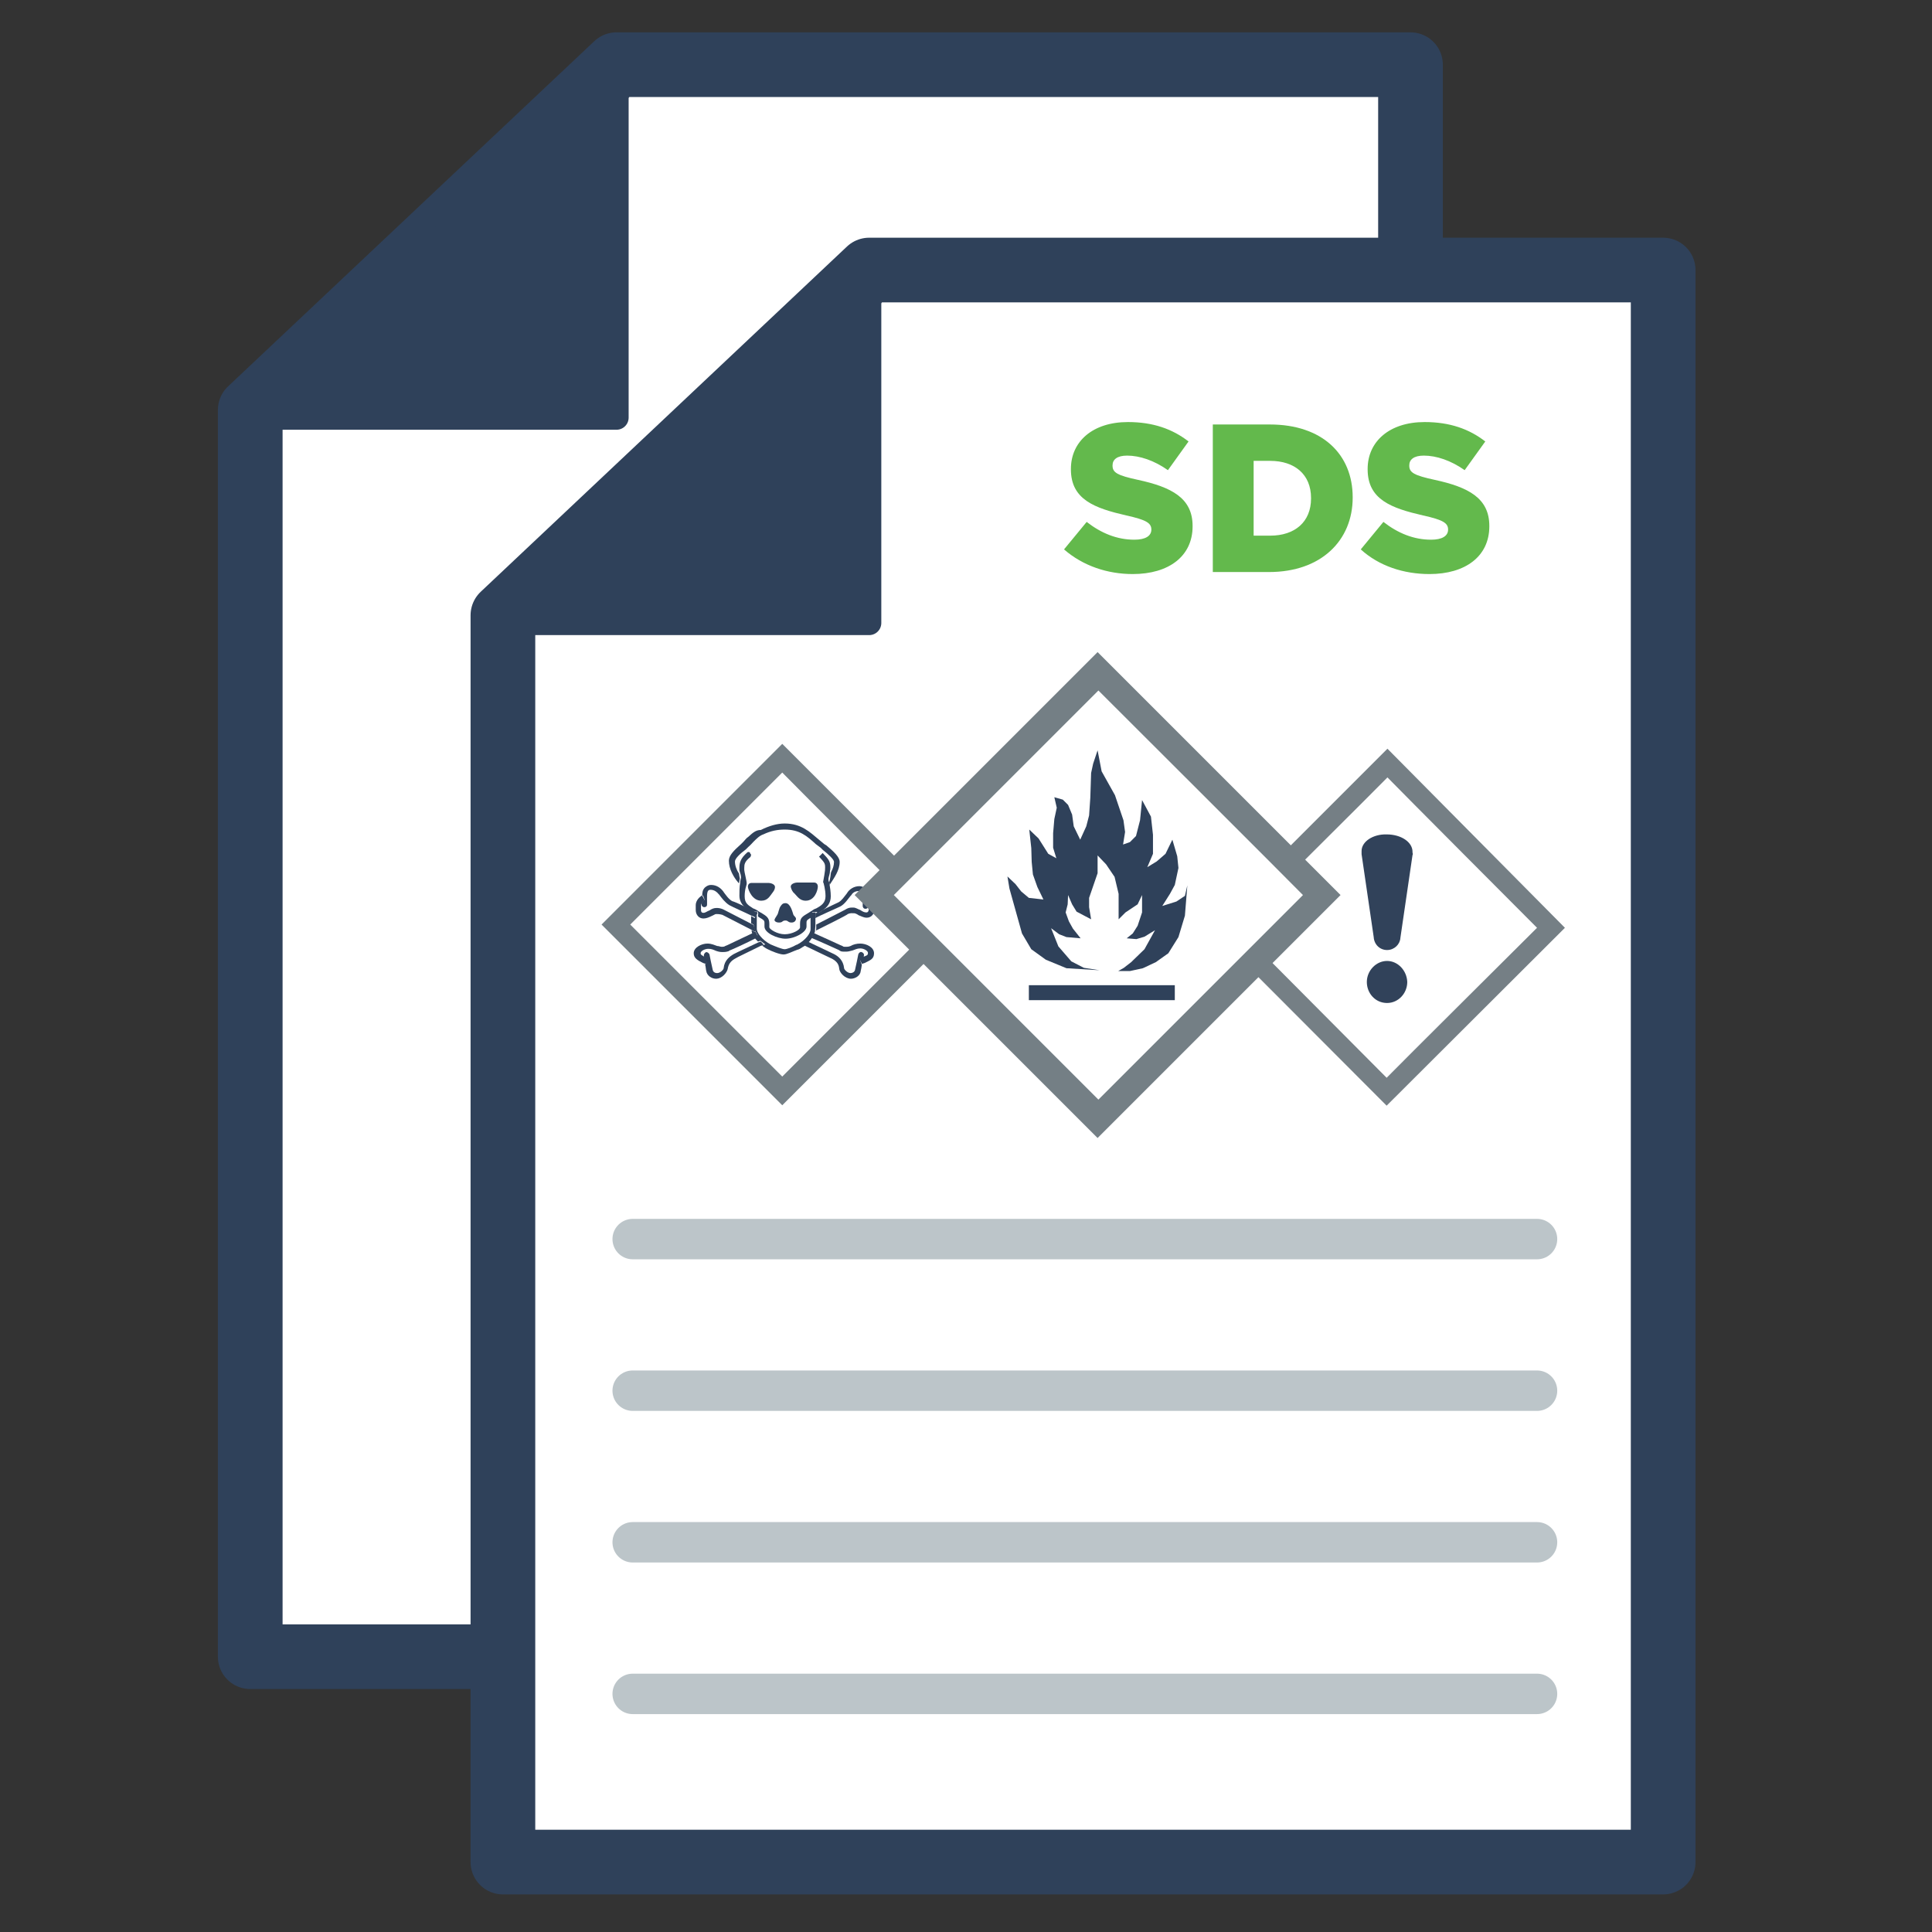
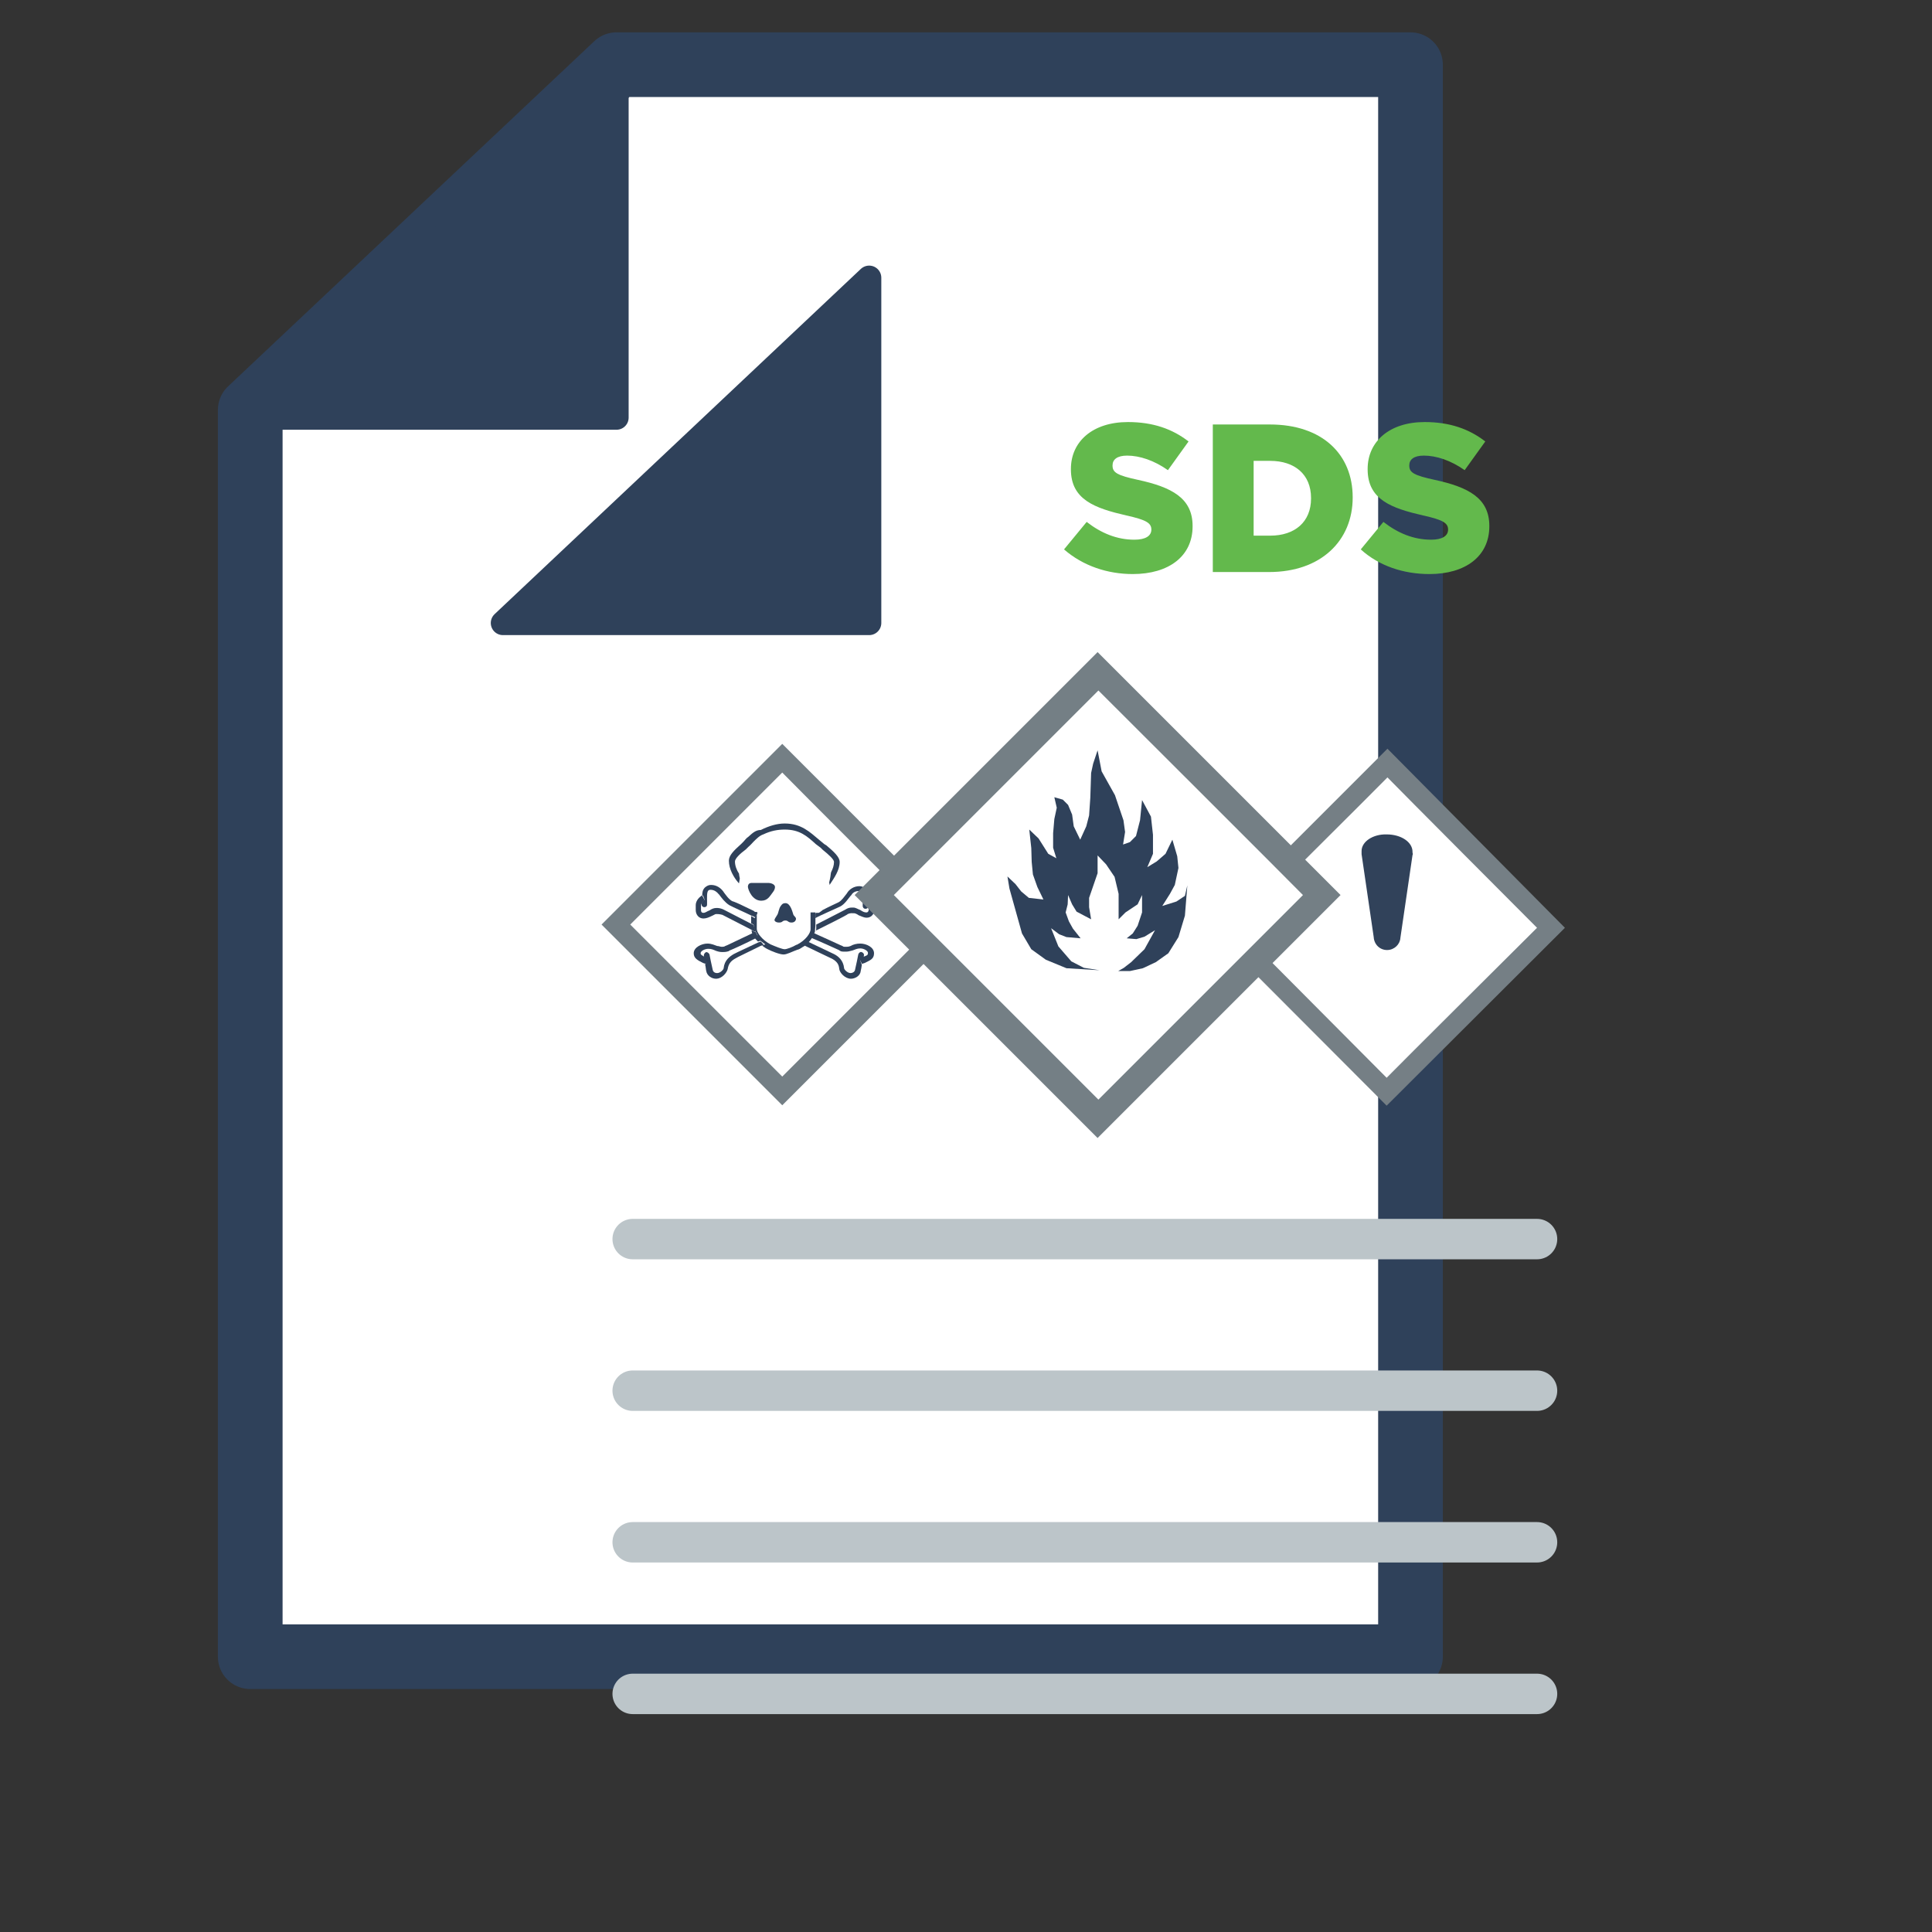
<svg xmlns="http://www.w3.org/2000/svg" version="1.1" id="Capa_1" x="0px" y="0px" viewBox="0 0 477.9 477.9" style="enable-background:new 0 0 477.9 477.9;" xml:space="preserve">
  <rect x="0" y="0" width="477.9" height="477.9" fill="#333333" stroke="none" />
  <style type="text/css">
	.st0{fill:#FFFFFF;stroke:#2F415A;stroke-width:16;stroke-linecap:round;stroke-linejoin:round;stroke-miterlimit:10;}
	.st1{fill:#2F415A;stroke:#2F415A;stroke-width:6;stroke-linecap:round;stroke-linejoin:round;stroke-miterlimit:10;}
	.st2{fill:none;stroke:#BCC5C9;stroke-width:10;stroke-linecap:round;stroke-linejoin:round;stroke-miterlimit:10;}
	.st3{fill:#FFFFFF;}
	.st4{fill:#747F85;}
	.st5{fill:none;}
	.st6{fill:#2F415A;}
	.st7{fill:#757F85;}
	.st8{fill:#31425A;}
	.st9{fill:#63B94C;}
</style>
  <g>
    <polygon class="st0" points="152.5,16 61.9,101.4 61.9,409.8 348.9,409.8 348.9,16  " />
    <polygon class="st1" points="152.5,103.3 61.9,103.3 152.5,17.9  " />
  </g>
  <g>
-     <polygon class="st0" points="215,66.8 124.4,152.2 124.4,460.6 411.4,460.6 411.4,66.8  " />
    <polygon class="st1" points="215,154.1 124.4,154.1 215,68.7  " />
  </g>
  <line class="st2" x1="156.5" y1="306.5" x2="380.2" y2="306.5" />
  <line class="st2" x1="156.5" y1="344" x2="380.2" y2="344" />
  <line class="st2" x1="156.5" y1="381.5" x2="380.2" y2="381.5" />
  <line class="st2" x1="156.5" y1="419" x2="380.2" y2="419" />
  <g>
    <g>
      <rect x="164.4" y="199.4" transform="matrix(0.707 -0.707 0.707 0.707 -104.916 203.797)" class="st3" width="58.2" height="58.2" />
      <g>
        <path class="st4" d="M148.8,228.7l44.7,44.7l44.7-44.7L193.5,184L148.8,228.7z M231.1,228.7c-3,3-34.6,34.6-37.6,37.6     c-3-3-34.6-34.6-37.6-37.6c3-3,34.6-34.6,37.6-37.6C196.5,194.2,228,225.7,231.1,228.7z" />
        <path class="st5" d="M209,225.2L209,225.2c0.9-0.5,1.6-0.5,1.9-0.5h0.1c0.6,0,1.1,0.2,1.7,0.6c0.6,0.2,1,0.6,1.5,0.6     c0.6,0,0.6-0.5,0.6-0.8v-1.2c0-0.1,0-0.2-0.1-0.2v0.2c0,0.3-0.3,0.7-0.7,0.7s-0.7-0.2-0.7-0.7v-0.8c0-0.9,0.1-2.3-0.3-2.7     c-0.1-0.1-0.2-0.2-0.6-0.2c-0.9,0-1.6,0.6-1.9,1l-0.2,0.2c-0.6,0.8-1.4,1.9-2.5,2.6c-1,0.6-5.2,2.4-6.2,2.9v1.8L209,225.2z" />
        <path class="st5" d="M177.8,221.6l-0.2-0.2c-0.3-0.6-1-1-1.9-1c-0.2,0-0.5,0.1-0.6,0.2c-0.5,0.5-0.3,1.7-0.3,2.7v0.8     c0,0.3-0.2,0.7-0.7,0.7c-0.3,0-0.7-0.2-0.7-0.7v-0.2c0,0.1-0.1,0.2-0.1,0.2v1.2c0,0.3,0.1,0.8,0.6,0.8c0.5,0,0.9-0.2,1.5-0.6     c0.6-0.2,1.1-0.6,1.7-0.6h0.1c0.3,0,1-0.1,1.9,0.5l0,0l6.6,3.4V227c-1.6-0.7-4.7-2.1-5.5-2.6     C179.2,223.7,178.4,222.3,177.8,221.6z" />
        <path class="st5" d="M209,239.4c0,0.3,0.8,1.2,1.6,1.2c0.6,0,1-0.3,1.1-0.8c0.2-0.8,0.8-3.7,0.8-3.8c0.1-0.3,0.5-0.6,0.8-0.6     c0.3,0.1,0.6,0.5,0.6,0.8c0,0,0,0.2-0.1,0.5c1.1-0.6,1.2-0.7,1.2-1c0-0.6-1.1-1.1-1.9-1.1c-0.8,0-1.2,0.2-1.9,0.5     c-0.6,0.2-1,0.3-1.6,0.3c-0.9,0-1.1-0.1-1.5-0.2l-0.3-0.2c-0.6-0.2-5.3-2.5-6.6-3.2c-0.2,0.3-0.6,0.7-0.8,1l6.3,3     C207.5,236.5,208.8,237.4,209,239.4z" />
        <path class="st5" d="M190.5,233.7c1.4,0.7,3,1.2,3.5,1.2c0.6,0,1.9-0.6,2.9-1.1h0.1c2.1-1.1,3.4-2.9,3.4-3.8v-3     c-1.2,0.8-1.4,0.9-1.4,1.5v0.9c0,1.6-2.9,3-5.2,3c-1.9,0-5.2-1.4-5.2-3c0-0.6,0-0.8,0-0.9c0-0.6-0.1-0.7-1.5-1.5     c0,0-0.1,0-0.1-0.1v3.2C187.3,230.8,188.4,232.6,190.5,233.7z" />
        <path class="st5" d="M180.3,235.1c-0.5,0.2-0.6,0.2-1.5,0.2c-0.6,0-1.1-0.2-1.6-0.3c-0.6-0.2-1.1-0.5-1.9-0.5     c-0.9,0-1.9,0.6-1.9,1.1c0,0.5,0.1,0.6,1.2,1c-0.1-0.2-0.1-0.5-0.1-0.5c-0.1-0.3,0.2-0.7,0.6-0.8c0.3-0.1,0.7,0.2,0.8,0.6     c0,0.1,0.6,3,0.8,3.8c0.1,0.5,0.6,0.8,1.1,0.8c0.8,0,1.6-0.9,1.6-1.2c0.2-2,1.5-3,2.5-3.5l1-0.5l5.1-2.4c-0.3-0.3-0.6-0.7-0.9-1     c-1.7,0.9-5.6,2.7-6.2,2.9L180.3,235.1z" />
        <path class="st5" d="M182.4,215c0-0.1,0-0.5,0-0.5c0-1.2,0.3-2.4,1.9-3.7c0.1-0.1,0.6-0.2,0.7,0s0.2,0.2,0.3,0.5     c0.2,0.2,0,0.5-0.2,0.6c-1.2,1.2-1.5,1.9-1.5,2.7v0.5c0,0.3,0.6,2.7,0.6,3.3s-0.5,1.2-0.5,3.2c0,1.8,0.9,2.3,2.1,3l0.5,0.2     c0.6,0.3,1,0.6,1.5,0.9c1.4,0.8,2,1.2,2,2.7c0,0,0,0.2,0,0.9c0.1,0.5,2,1.7,3.8,1.7c1.9,0,3.8-1.2,3.8-1.7v-0.9     c0-1.5,0.7-1.9,2.1-2.7l1.4-0.9l0.5-0.2c1.2-0.8,2.3-1.4,2.3-3c0-1.6-0.5-3.2-0.5-3.3l-0.1-0.2l0.3-1.7c0.2-1.2,0.2-1.2,0.2-1.9     c0-0.9-0.1-1.2-1.5-2.7l0.9-0.9c1.5,1.6,1.9,2.1,1.9,3.5c0,0.3,0,0.6-0.1,0.9c0.5-0.8,0.7-1.6,0.7-2.5c0-0.7-1.4-1.9-2.8-3     l-0.2-0.2l-1.2-1.1c-2.3-2-4.1-3.6-7.7-3.6c-1.8,0-3.5,0.3-5.3,1.2c-0.9,0.5-1.6,1.1-2.5,1.9c-0.5,0.5-0.8,0.8-1.2,1.2l-0.6,0.6     c-1.4,1.2-2.7,2.4-2.7,3c0,1.1,0.6,2.1,1,3C182.4,215.2,182.4,215.4,182.4,215z M197.3,218.4c0.5,0,3.8,0,4.2,0s0.9,0.2,0.9,1     s-0.9,3.5-3,3.5c-1.6,0-2.1-1.1-2.8-2c-0.5-0.6-0.6-1.1-0.6-1.4C195.8,218.7,196.8,218.4,197.3,218.4z M193,223.9     c0.3-0.5,0.6-0.6,1.1-0.6c1.2,0,1.7,2.1,1.9,2.7c0.2,0.6,0.7,0.9,0.7,1.2c0,0.2-0.2,0.9-1.1,0.9c-0.9,0-0.7-0.5-1.5-0.5     c-0.9,0-0.6,0.5-1.6,0.5s-1.1-0.6-1.1-0.9s0.2-0.7,0.6-1.1C192.3,225.7,192.4,224.6,193,223.9z M186.1,218.4c0.3,0,3.7,0,4.2,0     c0.5,0,1.6,0.3,1.6,1c0,0.2-0.2,0.9-0.6,1.4c-0.7,0.9-1.4,2-2.8,2c-2.3,0-3-2.7-3-3.5S185.8,218.4,186.1,218.4z" />
        <path class="st6" d="M212.7,237.3l0.7-0.3c0.1-0.1,0.2-0.1,0.2-0.2c0.1-0.2,0.1-0.5,0.1-0.5c0.1-0.3-0.2-0.7-0.6-0.8     c-0.3-0.1-0.7,0.2-0.8,0.6c0,0.1-0.6,3-0.8,3.8c-0.1,0.5-0.6,0.8-1.1,0.8c-0.8,0-1.6-0.9-1.6-1.2c-0.2-2-1.5-3-2.5-3.5l-6.3-3     c-0.3,0.3-0.7,0.7-1,0.9l6.9,3.3c1,0.6,1.6,1.2,1.7,2.5c0.1,0.9,1.4,2.4,2.9,2.4c1,0,2.3-0.7,2.4-1.9c0.1-0.3,0.2-1,0.3-1.7h-0.1     L212.7,237.3z" />
        <path class="st6" d="M207.5,235l0.3,0.2c0.3,0.2,0.6,0.2,1.5,0.2c0.6,0,1.1-0.2,1.6-0.3c0.6-0.2,1.1-0.5,1.9-0.5     c0.9,0,1.9,0.6,1.9,1.1c0,0.5-0.1,0.6-1.2,1c-0.1,0.1-0.2,0.1-0.2,0.2l-0.7,0.3l0.6,1.2h0.1l0.6-0.2c1.4-0.7,2.3-1,2.3-2.4     c0-1.5-1.9-2.4-3.4-2.4c-0.9,0-1.7,0.2-2.4,0.6c-0.5,0.2-0.8,0.2-1.1,0.2c-0.6,0-0.7,0-0.9-0.2l-0.5-0.2c-0.5-0.2-4.3-2-6.6-3     c-0.1,0.3-0.3,0.8-0.6,1.2C202.2,232.6,207.1,234.8,207.5,235z" />
        <path class="st6" d="M201.9,225.8l-0.2,0.1v1.2c1-0.6,5.2-2.4,6.2-2.9c1.1-0.6,1.9-1.9,2.5-2.6l0.2-0.2c0.3-0.6,1-1,1.9-1     c0.2,0,0.5,0.1,0.6,0.2c0.5,0.5,0.3,1.7,0.3,2.7v0.8c0,0.3,0.2,0.7,0.7,0.7c0.3,0,0.7-0.2,0.7-0.7v-0.2c-0.1-0.2-0.3-0.7-0.8-0.9     l0.6-1.2c0.1,0,0.2,0.1,0.2,0.1c-0.1-0.9-0.2-1.6-0.7-2.1c-0.3-0.3-0.9-0.6-1.5-0.6c-1.4,0-2.5,0.8-3,1.6l-0.2,0.3     c-0.5,0.6-1.2,1.7-2,2.1c-0.6,0.3-2.4,1.1-3.9,1.9c-0.3,0.2-0.7,0.6-1,0.7H201.9z" />
        <path class="st6" d="M214,222.6c0.5,0.2,0.7,0.6,0.8,0.9c0,0.1,0.1,0.2,0.1,0.2v1.2c0,0.3-0.1,0.8-0.6,0.8s-0.9-0.2-1.5-0.6     c-0.6-0.2-1.1-0.6-1.7-0.6H211c-0.3,0-1-0.1-1.9,0.5l0,0l-7.2,3.7v0.9c0,0.2,0,0.5-0.1,0.6c1.6-0.8,7.9-3.9,7.9-4.1     c0.7-0.3,1.1-0.2,1.4-0.2h0.2c0.2,0,0.7,0.2,1.1,0.5c0.6,0.2,1.2,0.6,2,0.6c1.1,0,1.9-0.9,1.9-2.1v-1.2c0-0.7-0.6-1.6-1.4-2.3     c-0.1-0.1-0.2-0.1-0.2-0.1L214,222.6z" />
-         <path class="st6" d="M199.3,222.8c2.3,0,3-2.7,3-3.5s-0.6-1-0.9-1s-3.7,0-4.2,0s-1.6,0.3-1.6,1c0,0.2,0.2,0.9,0.6,1.4     C197.2,221.6,197.7,222.8,199.3,222.8z" />
        <path class="st6" d="M185.1,207c-0.5,0.3-0.8,0.8-1.2,1.2l-0.6,0.6c-1.8,1.6-3,2.8-3,4.1c0,2.1,1.2,4.1,2.3,5.4l0.2,0.2     c0.1-0.6,0.2-1.1,0.2-1.2c-0.1-0.6-0.2-0.9-0.2-1.2c-0.6-0.9-1-2-1-3c0-0.7,1.2-1.9,2.7-3l0.6-0.6c0.6-0.5,0.9-0.9,1.2-1.2     c0.9-0.9,1.6-1.6,2.5-1.9c1.9-0.9,3.6-1.2,5.3-1.2c3.7,0,5.5,1.6,7.7,3.6l1.2,0.9l0.5,0.5c1.5,1.2,2.8,2.4,2.8,3     c0,0.9-0.3,1.7-0.7,2.5c-0.1,0.2-0.1,0.6-0.2,1.2c0,0-0.2,1.1-0.3,1.4c0,0.1,0.1,0.2,0.1,0.6l0.2-0.3c0.9-1.4,2.3-3.3,2.3-5.4     c0-1.2-1.4-2.5-3.3-4.1l-0.5-0.3l-1.2-1c-2.4-2-4.5-4.1-8.6-4.1c-1.9,0-3.9,0.6-5.9,1.6C186.9,205.3,186.1,206.1,185.1,207z" />
-         <path class="st6" d="M205.1,216.6c0.2-0.7,0.2-1,0.2-1.2c0.1-0.2,0.1-0.6,0.1-0.9c0-1.5-0.5-2-1.9-3.5l-0.9,0.9     c1.4,1.5,1.5,1.7,1.5,2.7c0,0.6,0,0.6-0.2,1.9l-0.3,1.7l0.1,0.2c0,0,0.5,1.6,0.5,3.3c0,1.6-1,2.3-2.3,3l-0.5,0.2l-1.4,0.9     c-1.5,0.9-2.1,1.2-2.1,2.7v0.9c0,0.6-1.9,1.7-3.8,1.7c-1.8,0-3.7-1.2-3.8-1.7c0-0.6,0-0.9,0-0.9c0-1.5-0.7-1.9-2-2.7     c-0.5-0.2-0.9-0.6-1.5-0.9l-0.5-0.2c-1.2-0.8-2.1-1.2-2.1-3c0-1.9,0.5-2.6,0.5-3.2c0-0.6-0.6-2.9-0.6-3.3c0-0.1,0-0.5,0-0.5     c0-0.9,0.1-1.6,1.5-2.7c0.1-0.1,0.2-0.5,0.2-0.6c-0.2-0.2-0.2-0.2-0.3-0.5c-0.1-0.2-0.6-0.2-0.7,0c-1.6,1.4-1.9,2.5-1.9,3.7v0.5     c0,0.3,0,0.2,0.2,0.9c0.1,0.2,0.2,0.7,0.2,1.2c-0.1,0.2-0.2,0.7-0.2,1.2c-0.2,0.9-0.2,2.3-0.2,3.2c0,1.2,0.6,2.1,1.2,2.7     c0.9,0.5,1.8,0.9,2.5,1.2h0.9v0.5c0.1,0,0.1,0,0.1,0l-0.1,0.2v0.5c0,0,0.1,0,0.1,0.1c1.4,0.8,1.5,0.9,1.5,1.5c0,0.2,0,0.5,0,0.9     c0,1.6,3.2,3,5.2,3c2.3,0,5.2-1.6,5.2-3v-0.9c0-0.7,0.1-0.7,1.4-1.5v-1.2h1.2v0.5l0.2-0.1l0.3-0.2c0.3-0.2,0.7-0.5,1-0.7     c1-0.7,1.9-1.7,1.9-3.4c0-1.1-0.2-2.3-0.3-2.9c-0.1-0.2-0.1-0.5-0.1-0.6C204.7,217.7,205.1,216.6,205.1,216.6z" />
        <path class="st6" d="M185.9,230.1c0,0.2,0.1,0.6,0.2,0.9c0.2-0.2,0.6-0.2,0.8-0.3C186.8,230.5,186.5,230.4,185.9,230.1z" />
        <path class="st6" d="M201.7,229v-1.8v-1.2v-0.3h-1.2v1.2v3c0,0.9-1.2,2.7-3.4,3.8H197c-1,0.6-2.4,1.1-2.9,1.1     c-0.6,0-2.1-0.6-3.5-1.2c-2.1-1.1-3.4-2.9-3.4-3.8v-3.2v-0.5l-0.5,1c-0.1,0-0.3-0.2-0.9-0.5v1.8l0.6,0.3l0.3,1.6     c0,0,0.1,0,0.1-0.1l0.6,1.2c-0.1,0-0.3,0.2-0.8,0.5c0.2,0.3,0.6,0.7,0.9,1l0.6-0.2l1.2,0.9l-0.8,0.3c0.3,0.2,0.8,0.6,1.2,0.8     c1.1,0.6,3.2,1.4,4.1,1.4c0.9,0,2.1-0.7,3.5-1.2h0.1c0.6-0.2,1-0.6,1.6-0.9c0.5-0.3,0.8-0.6,1-0.9c0.3-0.3,0.6-0.7,0.8-1     c0.2-0.5,0.5-0.8,0.6-1.2c0-0.1,0.1-0.2,0.1-0.2c0.1-0.2,0.1-0.5,0.1-0.6L201.7,229L201.7,229z" />
        <path class="st6" d="M187.3,225.6h-0.9c0.5,0.2,0.9,0.3,0.9,0.5V225.6z" />
        <path class="st6" d="M188.2,232.9l-0.6,0.2l-5.1,2.4l-1,0.5c-1,0.6-2.3,1.5-2.5,3.5c0,0.3-0.8,1.2-1.6,1.2c-0.6,0-1-0.3-1.1-0.8     c-0.2-0.8-0.8-3.7-0.8-3.8c-0.1-0.3-0.5-0.6-0.8-0.6c-0.3,0.1-0.6,0.5-0.6,0.8c0,0,0,0.2,0.1,0.5c0.1,0.1,0.2,0.1,0.2,0.2     l0.7,0.3l-0.6,1.2h-0.1c0.2,0.7,0.2,1.4,0.3,1.7c0.2,1.2,1.4,1.9,2.4,1.9c1.5,0,2.7-1.5,2.9-2.4c0.2-1.2,0.7-1.9,1.7-2.5l0.9-0.5     l5.5-2.7l0.8-0.3L188.2,232.9z" />
        <path class="st6" d="M175.4,237.3l-0.7-0.3c-0.1-0.1-0.2-0.1-0.2-0.2c-1.1-0.6-1.2-0.7-1.2-1c0-0.6,1.1-1.1,1.9-1.1     c0.8,0,1.2,0.2,1.9,0.5c0.6,0.2,1,0.3,1.6,0.3c0.9,0,1.1-0.1,1.5-0.2l0.3-0.2c0.6-0.2,4.5-2,6.2-2.9c0.5-0.2,0.8-0.3,0.8-0.5     l-0.6-1.2c0,0-0.1,0-0.1,0.1l0,0l0,0c-0.2,0.1-0.6,0.2-0.8,0.3c-2.4,1.1-5.6,2.7-6.1,2.9l-0.5,0.2c-0.2,0.1-0.2,0.2-0.9,0.2     c-0.3,0-0.7-0.2-1.1-0.2c-0.6-0.2-1.4-0.6-2.4-0.6c-1.4,0-3.4,0.9-3.4,2.4c0,1.2,0.9,1.7,2.3,2.4l0.6,0.2h0.1L175.4,237.3z" />
        <path class="st6" d="M174.3,222.6c-0.5,0.2-0.7,0.6-0.8,0.9v0.2c0,0.3,0.3,0.7,0.7,0.7s0.7-0.2,0.7-0.7V223     c0-0.9-0.1-2.3,0.3-2.7c0.1-0.1,0.2-0.2,0.6-0.2c0.9,0,1.6,0.6,1.9,1l0.2,0.2c0.6,0.8,1.4,1.9,2.5,2.6c0.9,0.5,4.1,1.9,5.5,2.6     c0.6,0.2,0.8,0.3,0.9,0.5l0.5-1l0.1-0.2c0,0,0,0-0.1,0c-0.2-0.1-0.6-0.2-0.9-0.5c-0.7-0.3-1.6-0.8-2.5-1.2     c-1.2-0.6-2.4-1.1-2.8-1.2c-0.9-0.5-1.6-1.6-2-2.1l-0.2-0.3c-0.6-0.8-1.6-1.6-3-1.6c-0.6,0-1,0.2-1.5,0.6     c-0.6,0.6-0.7,1.2-0.7,2.1c0.1-0.1,0.2-0.1,0.2-0.1L174.3,222.6z" />
        <path class="st6" d="M186.9,230.5L186.9,230.5l-0.5-1.7l-0.6-0.3l-6.6-3.4l0,0c-0.9-0.5-1.6-0.5-1.9-0.5h-0.1     c-0.6,0-1.1,0.2-1.7,0.6c-0.6,0.2-1,0.6-1.5,0.6c-0.6,0-0.6-0.5-0.6-0.8v-1.2c0-0.1,0-0.2,0.1-0.2c0.1-0.2,0.3-0.7,0.8-0.9     l-0.6-1.2c-0.1,0-0.2,0.1-0.2,0.1c-0.9,0.6-1.4,1.5-1.4,2.3v1.2c0,1.2,0.8,2.1,1.9,2.1c0.7,0,1.4-0.3,2-0.6     c0.5-0.2,0.9-0.5,1.1-0.5h0.2c0.2,0,0.7,0,1.4,0.2c0,0,5.1,2.6,7.2,3.7C186.5,230.4,186.8,230.5,186.9,230.5L186.9,230.5z" />
        <path class="st6" d="M188.3,222.8c1.6,0,2.1-1.1,2.8-2c0.5-0.6,0.6-1.1,0.6-1.4c0-0.7-1.1-1-1.6-1s-3.8,0-4.2,0s-0.9,0.2-0.9,1     C185.1,220.2,186.1,222.8,188.3,222.8z" />
        <path class="st6" d="M192.7,228.2c1,0,0.7-0.5,1.6-0.5c0.7,0,0.6,0.5,1.5,0.5c0.9,0,1.1-0.7,1.1-0.9c0-0.5-0.6-0.7-0.7-1.2     c-0.2-0.6-0.7-2.7-1.9-2.7c-0.6,0-0.8,0.2-1.1,0.6c-0.6,0.7-0.6,1.9-1,2.4c-0.3,0.5-0.6,0.9-0.6,1.1     C191.5,227.6,191.7,228.2,192.7,228.2z" />
      </g>
    </g>
    <g>
      <rect x="314.2" y="200.7" transform="matrix(0.709 -0.706 0.706 0.709 -61.97 308.846)" class="st3" width="57.4" height="57.4" />
      <path class="st7" d="M299,229.4l44,44.1l44.1-44l-43.9-44.3L299,229.4z M380.2,229.5c-3,3-34.1,33.9-37.2,37.1    c-3-3-33.9-34.1-37-37.2c3-3,34.1-33.9,37.2-37.1C346.2,195.4,377.1,226.4,380.2,229.5z" />
-       <path class="st8" d="M343.1,237.7c-2.7,0-5,2.4-5,5.2s2.1,5.2,5,5.2c2.8,0,5-2.4,5-5.2C348,240.1,345.8,237.7,343.1,237.7z" />
      <path class="st8" d="M336.8,210.5c0,0.1,0,0.1,0,0.2l0,0v0.1c0,0.1,0,0.2,0,0.5l3,20.5c0.1,1.8,1.5,3.2,3.3,3.2    c1.8,0,3.2-1.4,3.3-3l3-20.5c0.1-0.1,0.1-0.3,0-0.6l0,0l0,0c0-0.1,0-0.1,0-0.2c0-2.4-2.8-4.3-6.4-4.3    C339.6,206.3,336.8,208.2,336.8,210.5z" />
    </g>
    <g>
      <rect x="232.7" y="179.9" transform="matrix(0.707 -0.707 0.707 0.707 -75.3 256.373)" class="st3" width="78.3" height="78.3" />
      <g>
        <path class="st4" d="M211.4,221.4l60.1,60.1l60.1-60.1l-60.1-60.1L211.4,221.4z M322.3,221.4c-4.2,4.2-46.5,46.5-50.6,50.6     c-4.2-4.2-46.5-46.5-50.6-50.6c4.2-4.2,46.5-46.5,50.6-50.6C275.8,174.9,318.1,217.1,322.3,221.4z" />
        <polygon class="st6" points="269.9,191.2 269.7,197.3 269.4,201.7 268.7,204.4 267.2,207.7 265.6,204.4 265.2,201.5 264.2,199.1      262.9,197.8 260.8,197.2 261.4,199.8 260.8,202.6 260.5,206.1 260.5,209.7 261.3,212.3 259.3,211.2 256.9,207.4 254.6,205.2      255.1,209.8 255.2,213.2 255.5,216.3 256.6,219.4 258.1,222.5 254.5,222.1 252.6,220.5 251.2,218.7 249.2,216.8 249.7,219.8      252.8,230.9 255.1,234.8 258.7,237.4 263.8,239.5 272,240 268.1,239.4 265,237.8 261.8,234.1 260,229.6 262,231.1 263.8,231.8      267.3,232.1 265.4,229.7 264.4,227.9 263.6,225.7 264.1,223.7 264.2,221.4 265.2,223.7 266.3,225.5 269.9,227.4 269.4,224.4      269.4,222.1 271.5,216 271.5,211.6 273.6,213.8 275.7,216.9 276.7,221.1 276.7,227.4 278.4,225.7 281.4,223.7 282.5,221.4      282.5,225.7 281.4,229 280.2,230.9 278.7,232.1 281.1,232.3 283.1,231.7 285.7,230.1 283.1,234.8 279.8,238 278,239.4      276.6,240.2 279.5,240.2 282.7,239.5 285.9,238 289,235.8 291.5,231.8 293.1,226.5 293.7,219 293.1,221.6 291,223 287.5,224.1      289.4,221.1 290.6,218.9 291.5,214.7 291.2,211.8 290,207.7 288.3,211.2 286.1,213.1 283.8,214.5 285.2,211.2 285.2,206.5      284.7,202 282.5,197.9 282,202.9 281,206.8 279.5,208.3 277.8,208.9 278.3,205.8 277.9,202.9 275.8,196.7 272.5,190.8      271.5,185.6 270.4,188.9    " />
-         <rect x="254.5" y="243.7" class="st6" width="36.1" height="3.7" />
      </g>
    </g>
  </g>
  <g>
    <path class="st9" d="M263.2,135.9l5.6-6.8c3.6,2.8,7.5,4.4,11.8,4.4c2.7,0,4.2-0.9,4.2-2.5V131c0-1.6-1.2-2.4-6.2-3.5   c-7.8-1.8-13.7-3.9-13.7-11.4V116c0-6.8,5.4-11.6,14.1-11.6c6.2,0,11,1.7,15,4.8l-5.1,7.1c-3.4-2.4-7-3.6-10.1-3.6   c-2.5,0-3.6,1-3.6,2.4v0.1c0,1.7,1.2,2.4,6.3,3.5c8.3,1.8,13.5,4.5,13.5,11.4v0.1c0,7.4-5.9,11.8-14.8,11.8   C274,142,267.9,140,263.2,135.9z" />
    <path class="st9" d="M300,105h14.1c13,0,20.5,7.4,20.5,18v0.1c0,10.5-7.7,18.4-20.7,18.4H300L300,105L300,105z M310.1,113.9v18.6   h4.1c6.1,0,10.1-3.4,10.1-9.2v-0.1c0-5.9-4.1-9.2-10.1-9.2H310.1z" />
    <path class="st9" d="M336.6,135.9l5.6-6.8c3.6,2.8,7.5,4.4,11.8,4.4c2.7,0,4.2-0.9,4.2-2.5V131c0-1.6-1.2-2.4-6.2-3.5   c-7.8-1.8-13.7-3.9-13.7-11.4V116c0-6.8,5.4-11.6,14.1-11.6c6.2,0,11,1.7,15,4.8l-5.1,7.1c-3.4-2.4-7-3.6-10.1-3.6   c-2.5,0-3.6,1-3.6,2.4v0.1c0,1.7,1.2,2.4,6.3,3.5c8.3,1.8,13.5,4.5,13.5,11.4v0.1c0,7.4-5.9,11.8-14.8,11.8   C347.2,142,341.1,140,336.6,135.9z" />
  </g>
</svg>